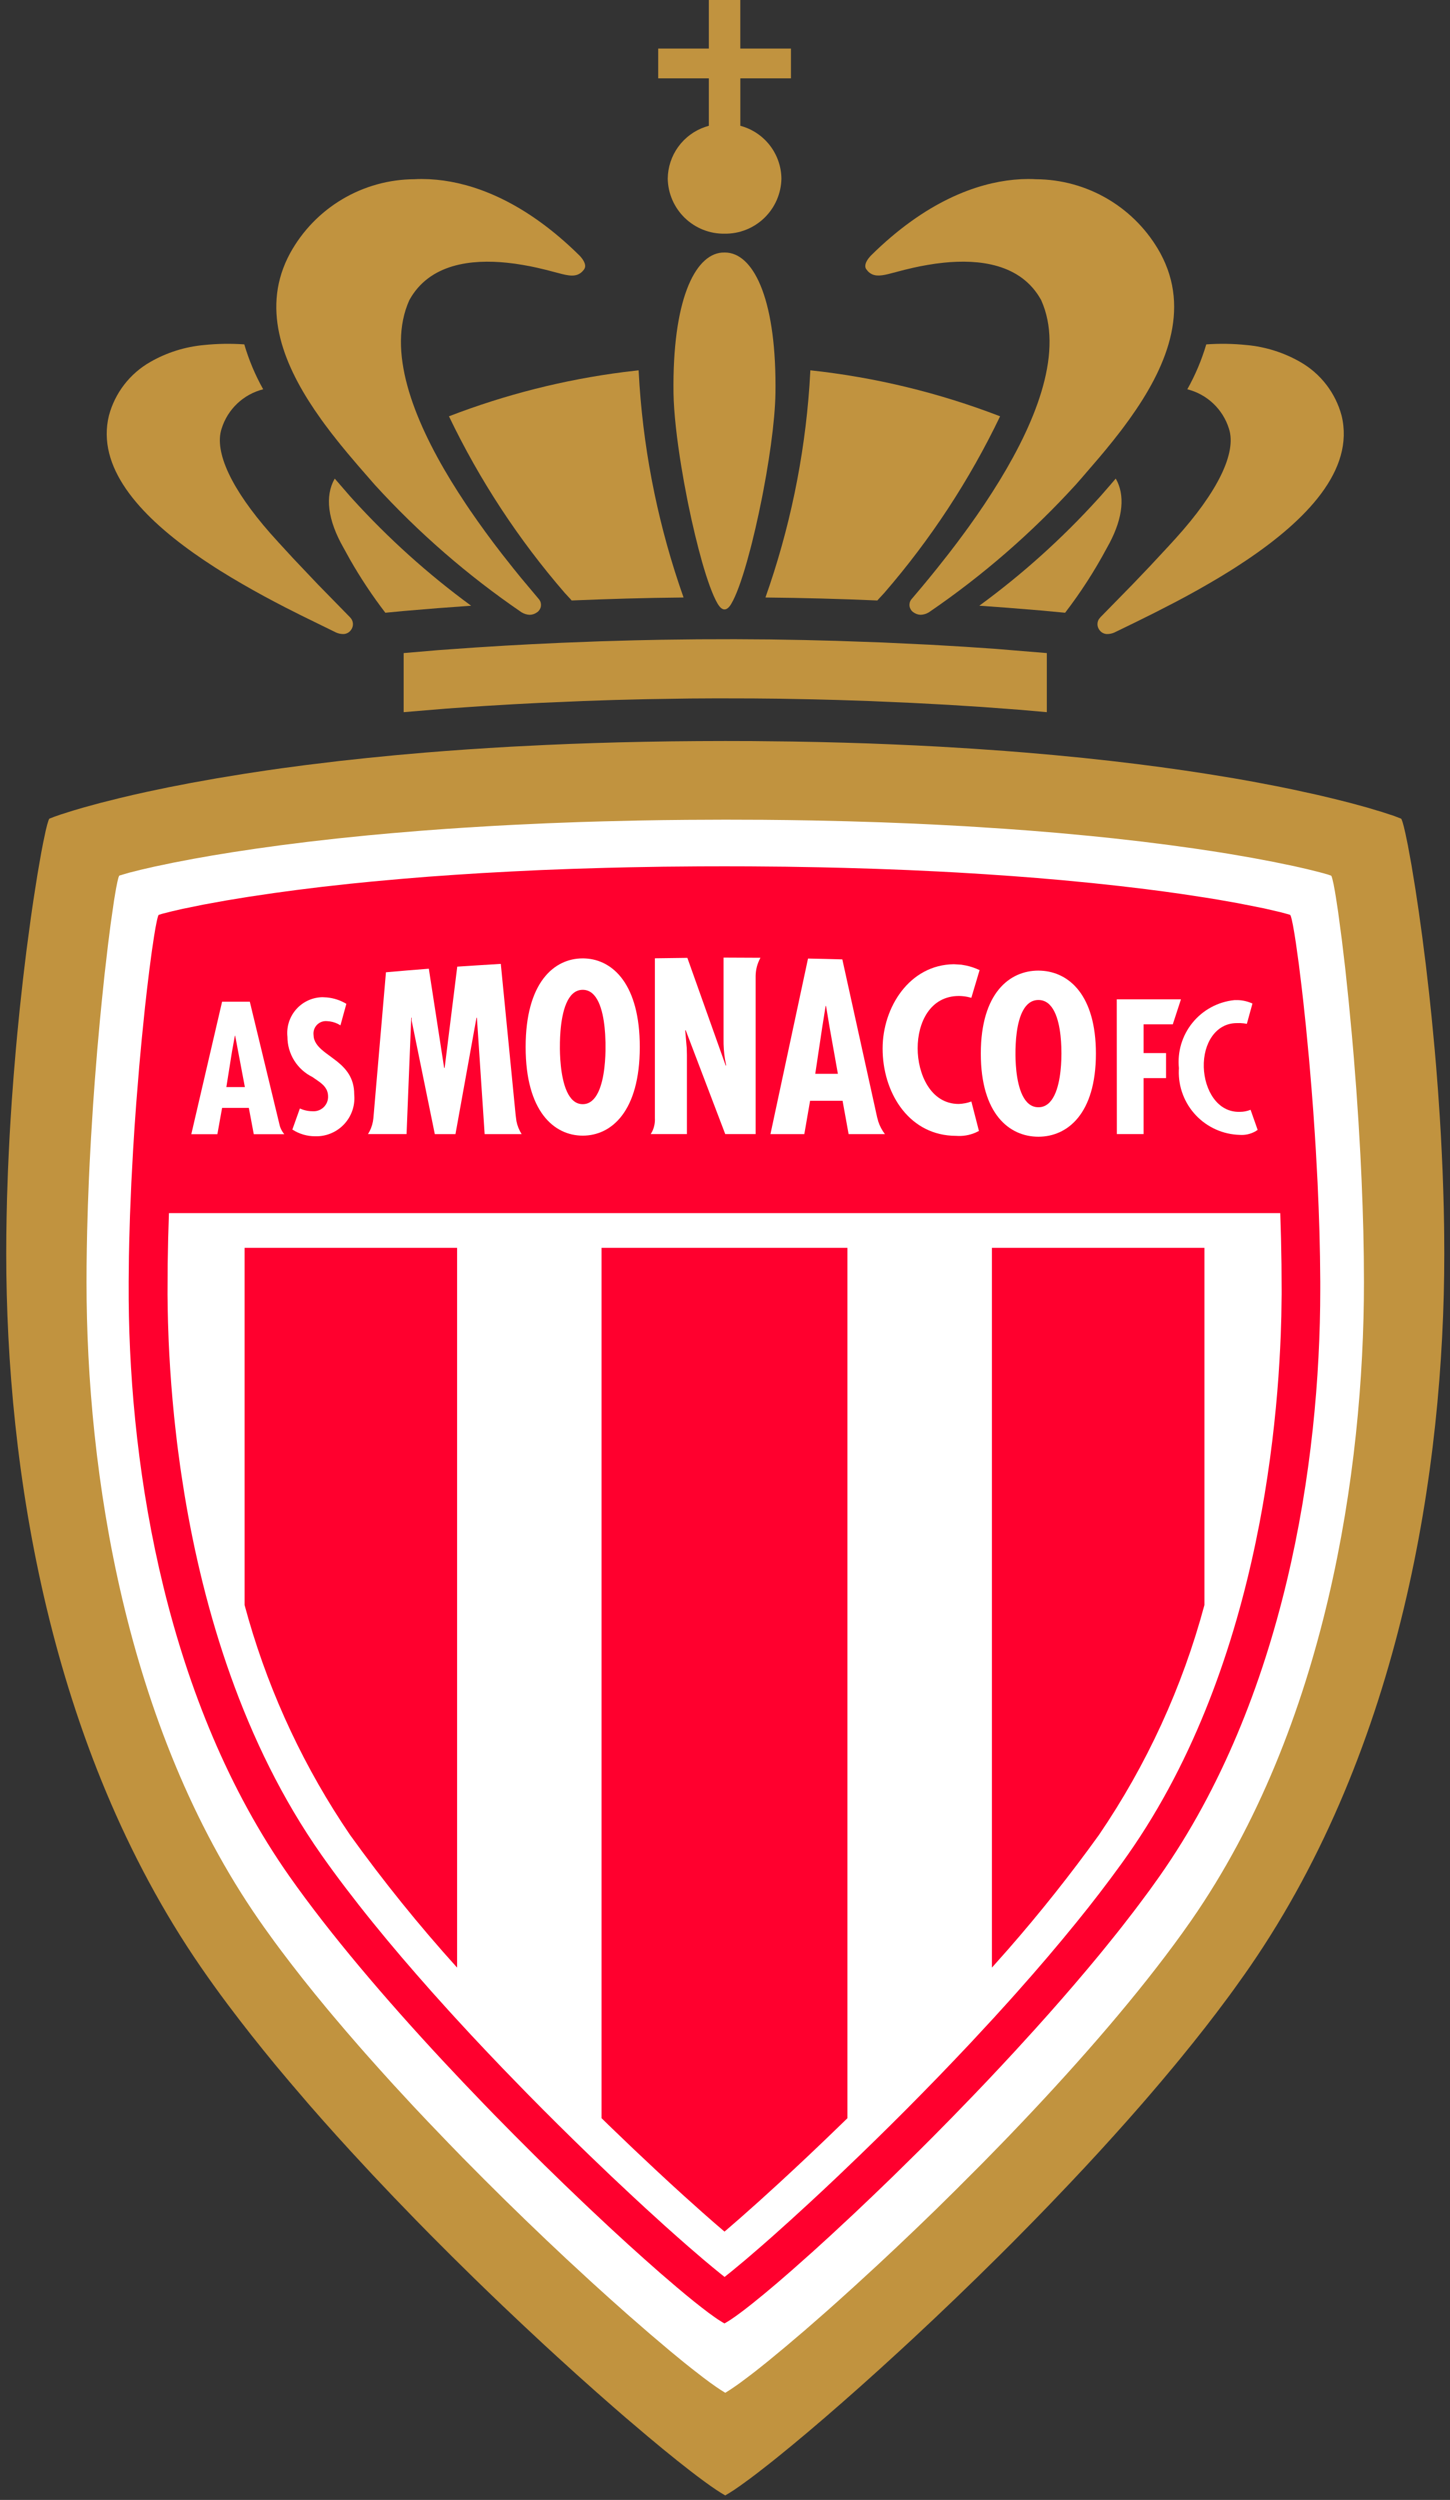
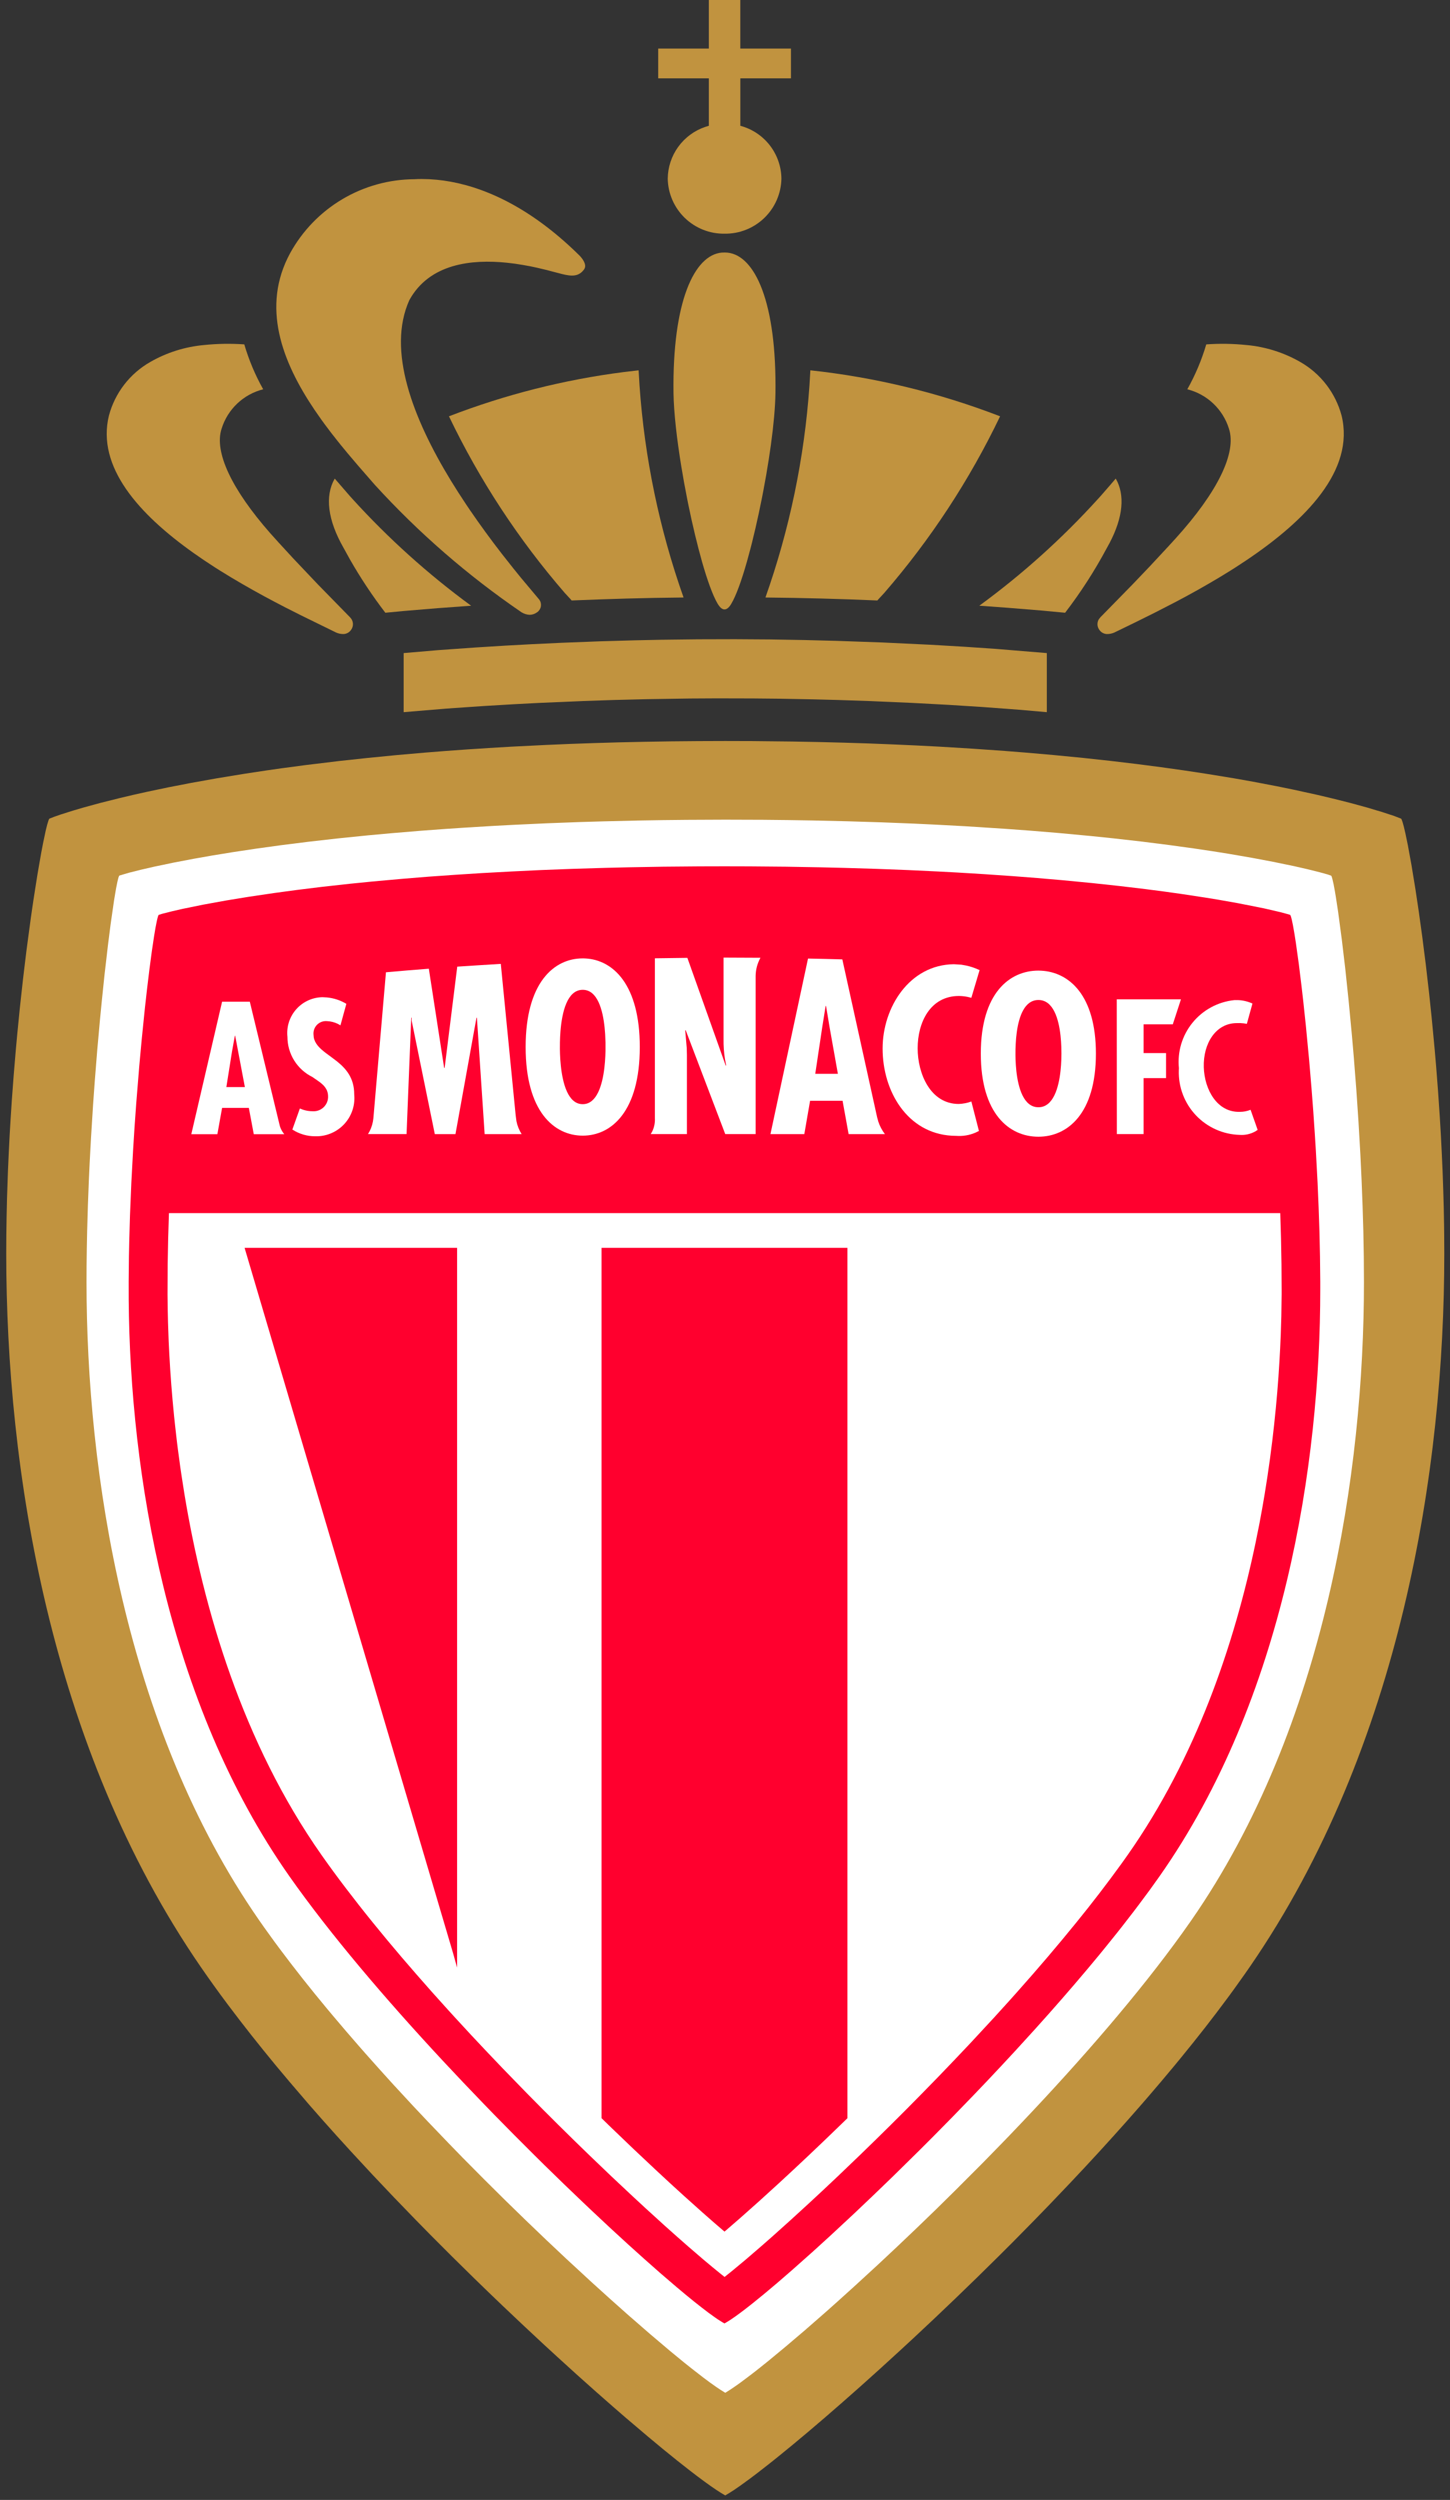
<svg xmlns="http://www.w3.org/2000/svg" fill="none" height="417" viewBox="0 0 242 417" width="242">
  <rect x="0" y="0" width="242" height="417" fill="#333333" stroke="none" />
  <clipPath id="a">
    <path d="m.922 0h240.238v416.254h-240.238z" />
  </clipPath>
  <g clip-path="url(#a)">
    <g fill="#c1933f">
      <path d="m123.554 0v8.1h8.453v4.965h-8.449v7.916c1.95.519 3.676 1.662 4.915 3.255 1.239 1.593 1.921 3.548 1.944 5.565-.048 2.473-1.072 4.827-2.85 6.548s-4.164 2.667-6.638 2.632c-2.474.035-4.861-.911-6.639-2.631s-2.802-4.075-2.848-6.549c.021-1.906.632-3.758 1.748-5.303 1.117-1.544 2.685-2.705 4.488-3.322l.626-.195v-7.912h-8.452v-4.969h8.452v-8.1z" />
      <path d="m106.58 61.77.157 2.576c.845 12.05 3.316 23.93 7.347 35.318-6.604.06-12.694.255-18.675.498l-.161-.187-.99-1.069c-7.725-8.918-14.225-18.826-19.328-29.464 9.391-3.623 19.184-6.101 29.167-7.38z" />
      <path d="m135.246 61.77c10.838 1.166 21.488 3.75 31.666 7.673-5.104 10.638-11.606 20.547-19.332 29.464l-.99 1.069-.165.187c-6.222-.268-12.448-.434-18.675-.498 4.029-11.387 6.499-23.268 7.343-35.318z" />
      <path d="m120.984 42.12c4.623 0 8.445 7.316 8.445 22.215l-.008 1.26c-.037 2.355-.315 5.34-.757 8.584l-.364 2.475-.416 2.535-.465 2.561-.248 1.282-.521 2.535-.551 2.475-.57 2.377-.293 1.144-.589 2.168c-.888 3.12-1.788 5.621-2.587 6.964-.398.697-.795.963-1.148.963-.352 0-.75-.281-1.17-1.005-.798-1.365-1.698-3.87-2.587-6.99l-.585-2.167-.578-2.314-.562-2.426-.533-2.501c-.086-.425-.171-.85-.255-1.275l-.483-2.55-.439-2.55c-.761-4.639-1.264-9.053-1.313-12.285-.213-15.323 3.477-23.051 8.052-23.46z" />
      <path d="m186.215 79.831c1.568 2.723 1.238 6.454-1.05 10.785l-.45.818c-2.019 3.776-4.345 7.381-6.952 10.777l-4.001-.375-5.648-.461-4.669-.338c7.186-5.25 13.82-11.215 19.8-17.805h.004l.473-.525 1.642-1.886.848-.99z" />
      <path d="m55.867 79.831 2.49 2.873.472.525c5.985 6.587 12.619 12.555 19.8 17.812l-5.494.398-5.865.487-2.955.285c-2.171-2.83-4.147-5.804-5.914-8.902l-1.035-1.875c-2.689-4.676-3.169-8.711-1.5-11.602z" />
      <path d="m70.428 29.861c.386 0 .787.012 1.2.03l1.275.094c5.91.574 14.003 3.338 22.838 11.7l.986.953c.154.161 1.106 1.144.907 1.972l-.113.27c-.907 1.312-2.13 1.219-3.69.84l-2.7-.705-1.5-.356-1.136-.24-1.234-.225-1.309-.206-1.373-.165c-5.824-.596-12.896.113-16.264 6.244-3.776 8.389.608 19.725 6.915 30.072l1.245 1.988 1.282 1.958c.214.326.431.645.652.968l1.32 1.897 1.331 1.853 1.335 1.8 1.327 1.736 1.958 2.479 1.268 1.564 3.064 3.652c.114.159.196.34.24.531.044.191.05.389.018.582-.032.194-.103.379-.207.545s-.24.31-.4.423c-.355.274-.789.428-1.238.439-.486-.015-.959-.157-1.373-.412-8.969-6.122-17.195-13.264-24.514-21.286l-2.738-3.143-1.718-2.021-1.151-1.395c-.192-.237-.384-.474-.574-.713l-1.144-1.455-1.118-1.489c-.188-.251-.367-.502-.547-.757l-1.069-1.538c-5.404-8.01-8.921-17.183-4.054-26.123 2.047-3.719 5.051-6.823 8.701-8.99 3.65-2.167 7.814-3.319 12.059-3.336.405-.034.81-.034 1.238-.034z" />
-       <path d="m171.648 29.861c.431 0 .836 0 1.241.037 4.245.017 8.408 1.169 12.058 3.335 3.65 2.167 6.654 5.269 8.702 8.987 5.183 9.518.863 19.298-5.122 27.66l-1.106 1.508-.563.739-1.14 1.451-1.151 1.417-1.151 1.376-2.809 3.263-1.069 1.219c-7.318 8.021-15.543 15.164-24.51 21.285-.415.256-.89.398-1.376.413-.449-.011-.883-.165-1.238-.439-.16-.113-.296-.257-.4-.423s-.175-.351-.207-.544c-.033-.194-.027-.391.016-.583.044-.191.125-.371.239-.531l1.837-2.175 1.223-1.478 1.267-1.564 1.958-2.479 1.331-1.74 1.335-1.8c.225-.3.446-.608.667-.915l1.328-1.875 1.312-1.924 1.279-1.958 1.245-1.988c6.311-10.342 10.699-21.683 6.923-30.075-3.368-6.124-10.44-6.836-16.264-6.24l-1.373.165-1.312.206-1.23.225-1.136.24-1.5.356-2.7.705c-1.426.341-2.566.45-3.443-.514l-.255-.326c-.375-.611.082-1.376.45-1.845l.27-.315.075-.082c9.218-9.113 17.696-12.056 23.824-12.653l1.275-.094c.412-.017.814-.03 1.2-.03z" />
      <path d="m208.063 57.556c3.15.289 6.203 1.252 8.94 2.82 1.684.959 3.161 2.243 4.345 3.777 1.185 1.534 2.053 3.288 2.555 5.159 2.239 9.127-5.966 17.464-15.825 24.101l-1.807 1.189c-.3.195-.608.386-.912.578l-1.841 1.129-1.849 1.087-1.841 1.05-1.826 1.005-1.8.96-3.465 1.782-3.21 1.593-3.514 1.707c-.412.189-.863.282-1.316.27-.238-.017-.47-.086-.678-.202-.208-.117-.388-.279-.526-.474-.2-.261-.314-.578-.328-.906-.013-.329.075-.654.253-.931l.259-.311 5.34-5.453 2.865-3 3.105-3.337 1.267-1.388c6.874-7.601 10.189-14.19 8.85-18.263-.499-1.597-1.4-3.038-2.616-4.188-1.216-1.149-2.706-1.967-4.329-2.375 1.331-2.37 2.392-4.882 3.162-7.489 2.247-.161 4.505-.123 6.746.112z" />
      <path d="m34.021 57.556c2.239-.232 4.5-.27 6.75-.112.765 2.61 1.823 5.122 3.154 7.492-1.621.408-3.111 1.226-4.326 2.375-1.215 1.149-2.114 2.591-2.612 4.187-1.29 3.915 1.725 10.159 8.07 17.393l1.41 1.567 2.505 2.723 4.084 4.305 5.381 5.501c.566.57.626 1.463.142 2.1-.139.195-.319.357-.528.474-.209.116-.441.185-.68.201-.453.012-.902-.08-1.313-.27l-5.888-2.884-2.539-1.282-1.755-.915-1.8-.96-1.823-1.005-1.845-1.05-1.845-1.087-1.837-1.125c-.307-.192-.614-.386-.919-.581l-1.808-1.189-1.77-1.226c-9.038-6.424-16.151-14.299-14.048-22.875.501-1.872 1.369-3.626 2.553-5.16s2.662-2.817 4.347-3.776c2.742-1.571 5.79-2.533 8.936-2.82z" />
      <path d="m174.712 108.939v9.855l-4.62-.405-6.255-.465-5.43-.345-6.334-.338-7.136-.307-5.157-.173-4.061-.105-5.648-.108-4.395-.045-6.037-.015-4.481.026-7.186.113-5.463.135-5.175.172-7.17.308-4.339.225-4.875.288-6.413.439-7.17.6v-9.855l5.659-.484 6.319-.45 4.957-.307 4.466-.244 4.875-.229 6.607-.255 5.663-.161 4.432-.093 6.147-.076 6.172-.017 5.903.041 5.685.098 5.43.139 7.612.27 7.95.375 5.91.348 4.969.338z" />
      <path d="m116.45 123.62 4.59-.017 4.586.014 6.683.075 4.327.082 4.23.109 4.125.131 4.024.158 3.926.176 3.825.199 5.55.337 5.333.375 3.431.27 4.965.435 4.748.465 4.53.492 4.32.513 4.106.533 3.893.547 3.686.559 4.594.75 3.206.57 3.956.754 2.738.559 4.11.9 2.895.69 2.55.645 2.707.738 2.554.762 2.04.667 1.163.45c.041.051.074.108.097.169l.124.337.225.803.27 1.147.42 2.04.604 3.308.667 4.084.563 3.772.577 4.182.578 4.552.562 4.883.405 3.855.51 5.37.237 2.771.33 4.253.292 4.35.176 2.951.15 2.977.135 3.008.105 3.03.087 3.049.056 3.06.018 1.533.016 3.072c0 35.831-7.182 82.264-32.453 118.962l-.863 1.237-1.785 2.505-.922 1.26-1.898 2.535-1.965 2.554-2.032 2.569-2.093 2.584-1.065 1.294-2.171 2.591-2.22 2.599-1.125 1.297-2.28 2.595-2.318 2.588-2.343 2.58-2.374 2.568-2.393 2.55-3.618 3.792-2.423 2.497-3.638 3.694-2.426 2.419-3.619 3.562-3.585 3.469-3.532 3.364-3.461 3.244-2.265 2.092-3.315 3.026-3.203 2.877-3.075 2.715-2.929 2.546-2.771 2.362-2.591 2.164-2.4 1.961-1.485 1.186-2.04 1.59-1.23.93-1.635 1.185-.945.652-.825.529-.694.416-.694-.412-.825-.529-.945-.649-1.061-.765-1.178-.874-1.282-.982-2.115-1.665-2.333-1.89-2.527-2.1-3.657-3.102-1.935-1.676-3.03-2.662-3.161-2.82-3.277-2.978-2.246-2.062-3.435-3.203-3.51-3.322-2.374-2.277-2.396-2.325-3.619-3.562-3.638-3.642-2.426-2.471-3.63-3.754-3.607-3.806-3.566-3.847-2.348-2.58-2.317-2.588-2.28-2.595-3.341-3.9-2.175-2.587-2.115-2.588c-.698-.862-1.387-1.725-2.062-2.58l-1.999-2.565-1.935-2.546c-1.544-2.06-3.046-4.151-4.508-6.27-25.275-36.724-32.453-83.127-32.453-118.962l.015-3.076.045-3.06.068-3.056.154-4.552.135-3.008.15-2.981.176-2.948.188-2.91.323-4.29.349-4.177.251-2.715.39-3.957.551-5.032.57-4.725.724-5.4.427-2.951.686-4.369.63-3.626.345-1.789.401-1.898.255-1.035.21-.682c.033-.116.087-.225.158-.323l.765-.3 1.148-.401 2.055-.649 1.785-.525 2.708-.739 3.244-.813 2.205-.522 2.4-.536 3.51-.735 3.87-.75 4.226-.757 4.594-.754 3.686-.559 2.572-.367 4.035-.537 5.711-.69 4.534-.487 4.748-.469 4.961-.435 3.431-.27 3.533-.255 3.626-.236 3.724-.221 5.775-.289 3.975-.169 4.076-.142 4.178-.124 4.275-.094 4.38-.071z" />
    </g>
    <path d="m127.407 136.749-6.375-.022-6.375.03-4.129.045-4.031.067-5.865.139-3.788.112-5.505.207-5.287.243-3.409.18-4.931.297-3.172.21-4.579.341-4.372.364-4.162.378-5.231.533-4.864.555-4.5.566-4.144.574-3.788.57-3.435.559-3.083.543-3.368.642-3.334.697-2.194.506-1.942.488-1.522.446-.113.045-.041.064-.101.262-.18.72-.217 1.095-.338 2.003-.585 4.076-.427 3.36-.562 4.838-.45 4.312-.338 3.469-.439 4.89-.412 5.149-.285 4.005-.345 5.486-.225 4.2-.131 2.828-.165 4.267-.124 4.287-.056 2.853-.037 2.85-.011 2.828c0 31.515 6.379 74.123 28.826 106.426l.836 1.192 1.732 2.4.9 1.211 1.853 2.445 1.924 2.468 1.991 2.483 2.055 2.501 1.05 1.252 2.134 2.513 2.183 2.52c.364.42.735.84 1.106 1.26l2.243 2.516 2.272 2.513 3.461 3.742 2.336 2.475 3.525 3.675 2.351 2.419 3.533 3.562 3.51 3.481 3.473 3.382 3.413 3.27 3.337 3.143 4.298 3.967 3.087 2.79 2.943 2.618 3.675 3.195 3.345 2.831 2.265 1.86 1.388 1.106 1.875 1.455 1.11.825.986.701.863.578c.262.169.502.319.724.45l.682-.424.803-.536.918-.645 1.575-1.178 1.185-.911 1.95-1.556 2.914-2.408 3.24-2.752 3.525-3.079 1.853-1.65 2.891-2.61 4.027-3.697 3.124-2.929 3.203-3.045 3.262-3.15 3.3-3.252 4.448-4.451 3.341-3.42 1.114-1.151 2.344-2.456c9.832-10.362 19.309-21.274 26.557-31.351l1.519-2.145c22.444-32.325 28.819-74.936 28.819-106.425l-.026-4.253-.075-4.275-.128-4.286-.165-4.268-.202-4.237-.319-5.55-.367-5.404-.405-5.209-.323-3.742-.559-5.88-.562-5.337-.559-4.702-.622-4.669-.372-2.445-.168-1.001-.225-1.215-.199-.852-.109-.348c-.019-.063-.05-.121-.09-.173l-.585-.199-1.324-.367-2.062-.514-2.303-.525-3.461-.712-3.476-.657-4.017-.693-2.677-.424-2.873-.428-4.143-.573-4.5-.57-4.868-.555-3.885-.402-5.509-.513-4.369-.36-4.582-.338-6.435-.412-5.078-.274-3.499-.165-5.433-.214-5.648-.176-5.865-.135-4.031-.064-4.125-.045z" fill="#fff" />
    <path d="m116.746 144.515 4.163-.011 4.17.011 6.06.056 5.838.102 3.769.09 5.468.165 5.25.202 5.032.236 3.233.173 4.669.285 4.458.307 4.242.327 4.031.348 5.048.484 4.676.503 4.309.513 2.992.39 2.79.387 4.2.637 2.25.368 3.311.588 4.17.826 2.798.645 1.455.393.203.075.041.06.097.263.116.435.207.975.232 1.331.263 1.673.483 3.487.413 3.349.326 2.812.435 4.103.537 5.621.408 4.827.289 3.783.266 3.893.165 2.647.289 5.393.176 4.099.139 4.125.09 4.125.045 4.11v1.361c0 28.995-5.97 68.25-26.858 97.936-.536.761-1.087 1.53-1.65 2.306l-1.74 2.34-.896 1.185-1.853 2.393-.952 1.207-1.958 2.43c-.331.408-.663.816-.997 1.223l-2.048 2.456-2.096 2.467-2.141 2.475-2.183 2.479-2.216 2.475-3.375 3.701-2.276 2.449-2.288 2.434-2.295 2.404-3.442 3.555-3.424 3.476-2.265 2.261-4.451 4.38-3.252 3.132-3.15 2.992-4.012 3.731-2.843 2.588-3.525 3.131-2.426 2.1-2.209 1.857-1.976 1.605-1.177.922-.544.413-.998.735-.87.6c-.34.228-.691.442-1.05.641l-.337-.191-.803-.51c-.152-.103-.303-.207-.454-.312l-1.027-.738-1.163-.889-1.305-1.028-1.425-1.162-1.548-1.298-2.757-2.362v-.004l-2.561-2.261-2.737-2.464-2.888-2.651-3.022-2.828-1.556-1.473-3.188-3.053-3.274-3.187-1.661-1.643-3.364-3.36-3.401-3.45-1.706-1.763-3.413-3.562-3.405-3.619c-9.6-10.316-18.803-21.102-25.583-30.735-20.49-29.108-26.614-67.355-26.854-96.151l-.004-3.146.041-4.107.06-2.752.12-4.125.225-5.475.292-5.389.247-3.956.278-3.859.499-6.154.424-4.616.54-5.299.326-2.891.42-3.469.398-2.985.364-2.445.244-1.451.214-1.095.124-.525.105-.349c.019-.063.049-.121.09-.173l.593-.187 1.639-.416 1.804-.413 3.42-.697 3.78-.687 3.754-.615 4.313-.637 3.855-.521 4.215-.518 4.586-.506 3.679-.368 5.235-.472 4.17-.338 4.388-.311 4.598-.292 4.815-.263 5.032-.24 5.25-.202 5.467-.165 3.769-.09 5.839-.102z" fill="#ff002e" />
    <path d="m213.666 202.355h-185.469c-.104 2.837-.175 5.675-.214 8.513l-.023 5.059.034 2.681.045 1.961.113 3.188.113 2.272.142 2.393.176 2.501.217 2.603.255 2.696.146 1.38.323 2.831.18 1.444.401 2.944.221 1.496.48 3.045c3.15 18.964 9.653 41.295 22.86 60.068 1.279 1.823 2.64 3.675 4.072 5.554l2.194 2.835c.746.949 1.508 1.905 2.284 2.861l2.366 2.884 2.438 2.895 2.505 2.899 2.55 2.898 2.599 2.888 1.312 1.44 2.64 2.861 2.663 2.832 2.663 2.793 3.994 4.11 2.644 2.674 2.618 2.61 2.58 2.539 2.535 2.464 3.693 3.536 3.533 3.315 2.25 2.081 3.188 2.899 1.995 1.777 1.867 1.643 2.561 2.201 1.527 1.275 1.368 1.118.627.495 1.29-1.035 2.231-1.853 2.557-2.201 1.872-1.643 3.026-2.715 3.266-2.988 2.295-2.134 2.374-2.235 3.69-3.536 2.535-2.464 2.58-2.539 2.618-2.61 2.64-2.674 2.662-2.726 2.663-2.775 2.666-2.812 3.971-4.283 2.614-2.88 1.294-1.448 2.554-2.898 2.501-2.899 2.437-2.895 2.37-2.884c2.622-3.219 5.15-6.513 7.583-9.877l.975-1.373c11.419-16.241 17.82-35.145 21.383-52.227l.637-3.18c.3-1.575.574-3.138.833-4.676l.48-3.041c.15-1.005.292-1.999.427-2.981l.375-2.907.323-2.824.281-2.745.236-2.647.199-2.55.157-2.449.128-2.332.097-2.217.098-3.086.052-3.641v-.821c0-2.813-.033-5.663-.105-8.498l-.127-4.253z" fill="#fff" />
-     <path d="m40.82 208.146h35.468v120.064c-6.361-7.039-12.325-14.427-17.865-22.129-7.506-11.012-13.22-23.144-16.931-35.944l-.671-2.404z" fill="#ff002e" />
-     <path d="m201.015 208.146v59.58c-3.675 13.681-9.626 26.645-17.603 38.351-4.75 6.601-9.81 12.972-15.165 19.092l-2.7 3.041v-120.064z" fill="#ff002e" />
+     <path d="m40.82 208.146h35.468v120.064l-.671-2.404z" fill="#ff002e" />
    <path d="m141.435 208.146v145.182l-1.354 1.312-2.655 2.558-2.576 2.449-2.483 2.328-2.381 2.205-3.345 3.042-3.037 2.7-2.685 2.325-1.752-1.504-1.912-1.68-3.15-2.82-2.261-2.063-2.378-2.205-3.765-3.54-3.953-3.791-1.35-1.316v-145.182z" fill="#ff002e" />
    <g fill="#fff">
      <path d="m126.917 159.762-6.158-.03v13.606c-.018 1.098.06 2.197.229 3.281l.203 1.076-.068.068-6.405-17.989-5.419.075v26.662c.042.75-.105 1.497-.42 2.172l-.27.491h6.034v-13.2l-.03-1.181-.255-2.903.075-.067 6.608 17.351h5.07v-26.4c.019-1.05.292-2.089.806-3.012z" />
      <path d="m197.097 166.696h-10.714l.015 22.478h4.462v-9.338h3.75v-4.177h-3.75v-4.793h4.875z" />
      <path d="m134.856 159.891-6.27 29.286h5.651l.964-5.561h5.422l1.009 5.561h6.057c-.481-.63-.853-1.335-1.103-2.087l-.203-.751-5.801-26.309-2.858-.076zm2.936 7.911h.071v.005l.608 3.633 1.369 7.677h-3.777l1.151-7.677z" />
      <path d="m83.581 160.782-3.652.225-3.615.236-2.104 16.891h-.083l-2.558-16.549c-2.408.187-4.8.386-7.155.596l-2.1 24.375c-.075.739-.281 1.463-.619 2.126l-.274.488h6.431l.78-19.418h.075v.507l3.862 18.922h3.446l3.506-19.417h.075l1.29 19.417h6.176c-.422-.661-.717-1.395-.87-2.164l-.128-.963z" />
      <path d="m37.067 167.09-5.138 22.099h4.35l.788-4.387h4.463l.825 4.387h5.088c-.319-.386-.564-.827-.724-1.302l-5.026-20.797zm2.13 5.673h.052l1.62 8.57h-3.091l.938-5.9z" />
      <path d="m206.622 166.823-.622.004c-2.73.282-5.237 1.636-6.97 3.764s-2.551 4.857-2.274 7.587l-.019.39c-.038 1.373.195 2.739.685 4.021.49 1.283 1.229 2.456 2.172 3.453.944.997 2.075 1.798 3.328 2.358 1.254.56 2.605.867 3.978.905.888.067 1.773-.128 2.55-.548l.45-.281-1.185-3.36c-.563.232-1.163.349-1.77.349-3.81.12-5.918-3.698-6.038-7.433-.12-4.035 2.048-7.372 5.505-7.372.375-.019.75-.008 1.125.037l.559.083.934-3.383c-.758-.347-1.575-.542-2.408-.574z" />
      <path d="m97.255 159.86v.004c-4.785 0-9.528 4.028-9.528 14.787 0 10.762 4.759 14.782 9.533 14.782 4.774 0 9.518-4.031 9.518-14.782 0-10.421-4.452-14.528-9.072-14.775zm0 5.246c2.475 0 3.349 3.379 3.653 6.297l.089 1.065.06 1.414v1.443l-.029.833-.061.952-.1 1.035c-.338 2.824-1.246 6.039-3.612 6.039-2.475 0-3.352-3.514-3.655-6.421l-.091-1.05-.048-.952-.019-.795.007-1.081.03-.915.067-1.027c.251-3.019 1.076-6.837 3.709-6.837z" />
      <path d="m159.192 160.839c-7.38.082-11.887 7.159-11.887 14.066 0 7.122 4.106 14.097 11.527 14.539l.75.023c1.103.082 2.202-.098 3.207-.529l.592-.289-1.264-4.912c-.674.245-1.383.384-2.1.412-4.773 0-6.866-5.119-6.866-9.281 0-4.309 2.089-8.734 6.9-8.734.465.007.926.056 1.388.142l.675.162 1.376-4.617c-.723-.343-1.483-.601-2.265-.768l-.788-.139z" />
      <path d="m53.852 166.336c-.834.009-1.657.193-2.416.539s-1.437.847-1.99 1.471c-.554.623-.971 1.356-1.225 2.15-.254.795-.339 1.633-.249 2.462.001 1.392.391 2.755 1.126 3.937.735 1.181 1.785 2.134 3.033 2.75l1.016.701c.877.626 1.609 1.313 1.609 2.58l-.004.191c-.044.639-.34 1.234-.822 1.655s-1.112.634-1.75.592c-.551 0-1.099-.09-1.62-.263l-.514-.199-1.252 3.514c1.14.739 2.471 1.125 3.825 1.121.857.023 1.71-.128 2.508-.443s1.523-.788 2.133-1.391c.61-.603 1.092-1.323 1.416-2.117.324-.794.485-1.645.472-2.502l-.03-.548c0-2.767-1.406-4.32-2.936-5.539l-.926-.697-.893-.66c-1.001-.765-1.815-1.538-2.002-2.618l-.041-.487c-.021-.299.024-.599.13-.878.106-.28.272-.534.486-.743s.471-.37.753-.47.583-.138.881-.111c.641.023 1.268.184 1.837.465l.412.24.986-3.592c-.991-.597-2.103-.962-3.255-1.069l-.694-.037z" />
      <path d="m173.303 161.903c-4.819 0-9.608 3.762-9.608 13.845 0 10.088 4.781 13.864 9.608 13.864 4.826 0 9.6-3.791 9.6-13.864 0-9.746-4.474-13.59-9.136-13.83l-.461-.015zm.007 4.902c2.494 0 3.376 3.172 3.683 5.902l.09.994.049.915.019 1.117-.019 1.058-.049.892-.09.99c-.304 2.73-1.189 6.024-3.683 6.024-2.498 0-3.375-3.294-3.682-6.024l-.087-.99-.049-.892-.015-.75.005-1.013.033-.859.064-.959.116-1.02c.357-2.599 1.275-5.385 3.615-5.385z" />
    </g>
  </g>
</svg>